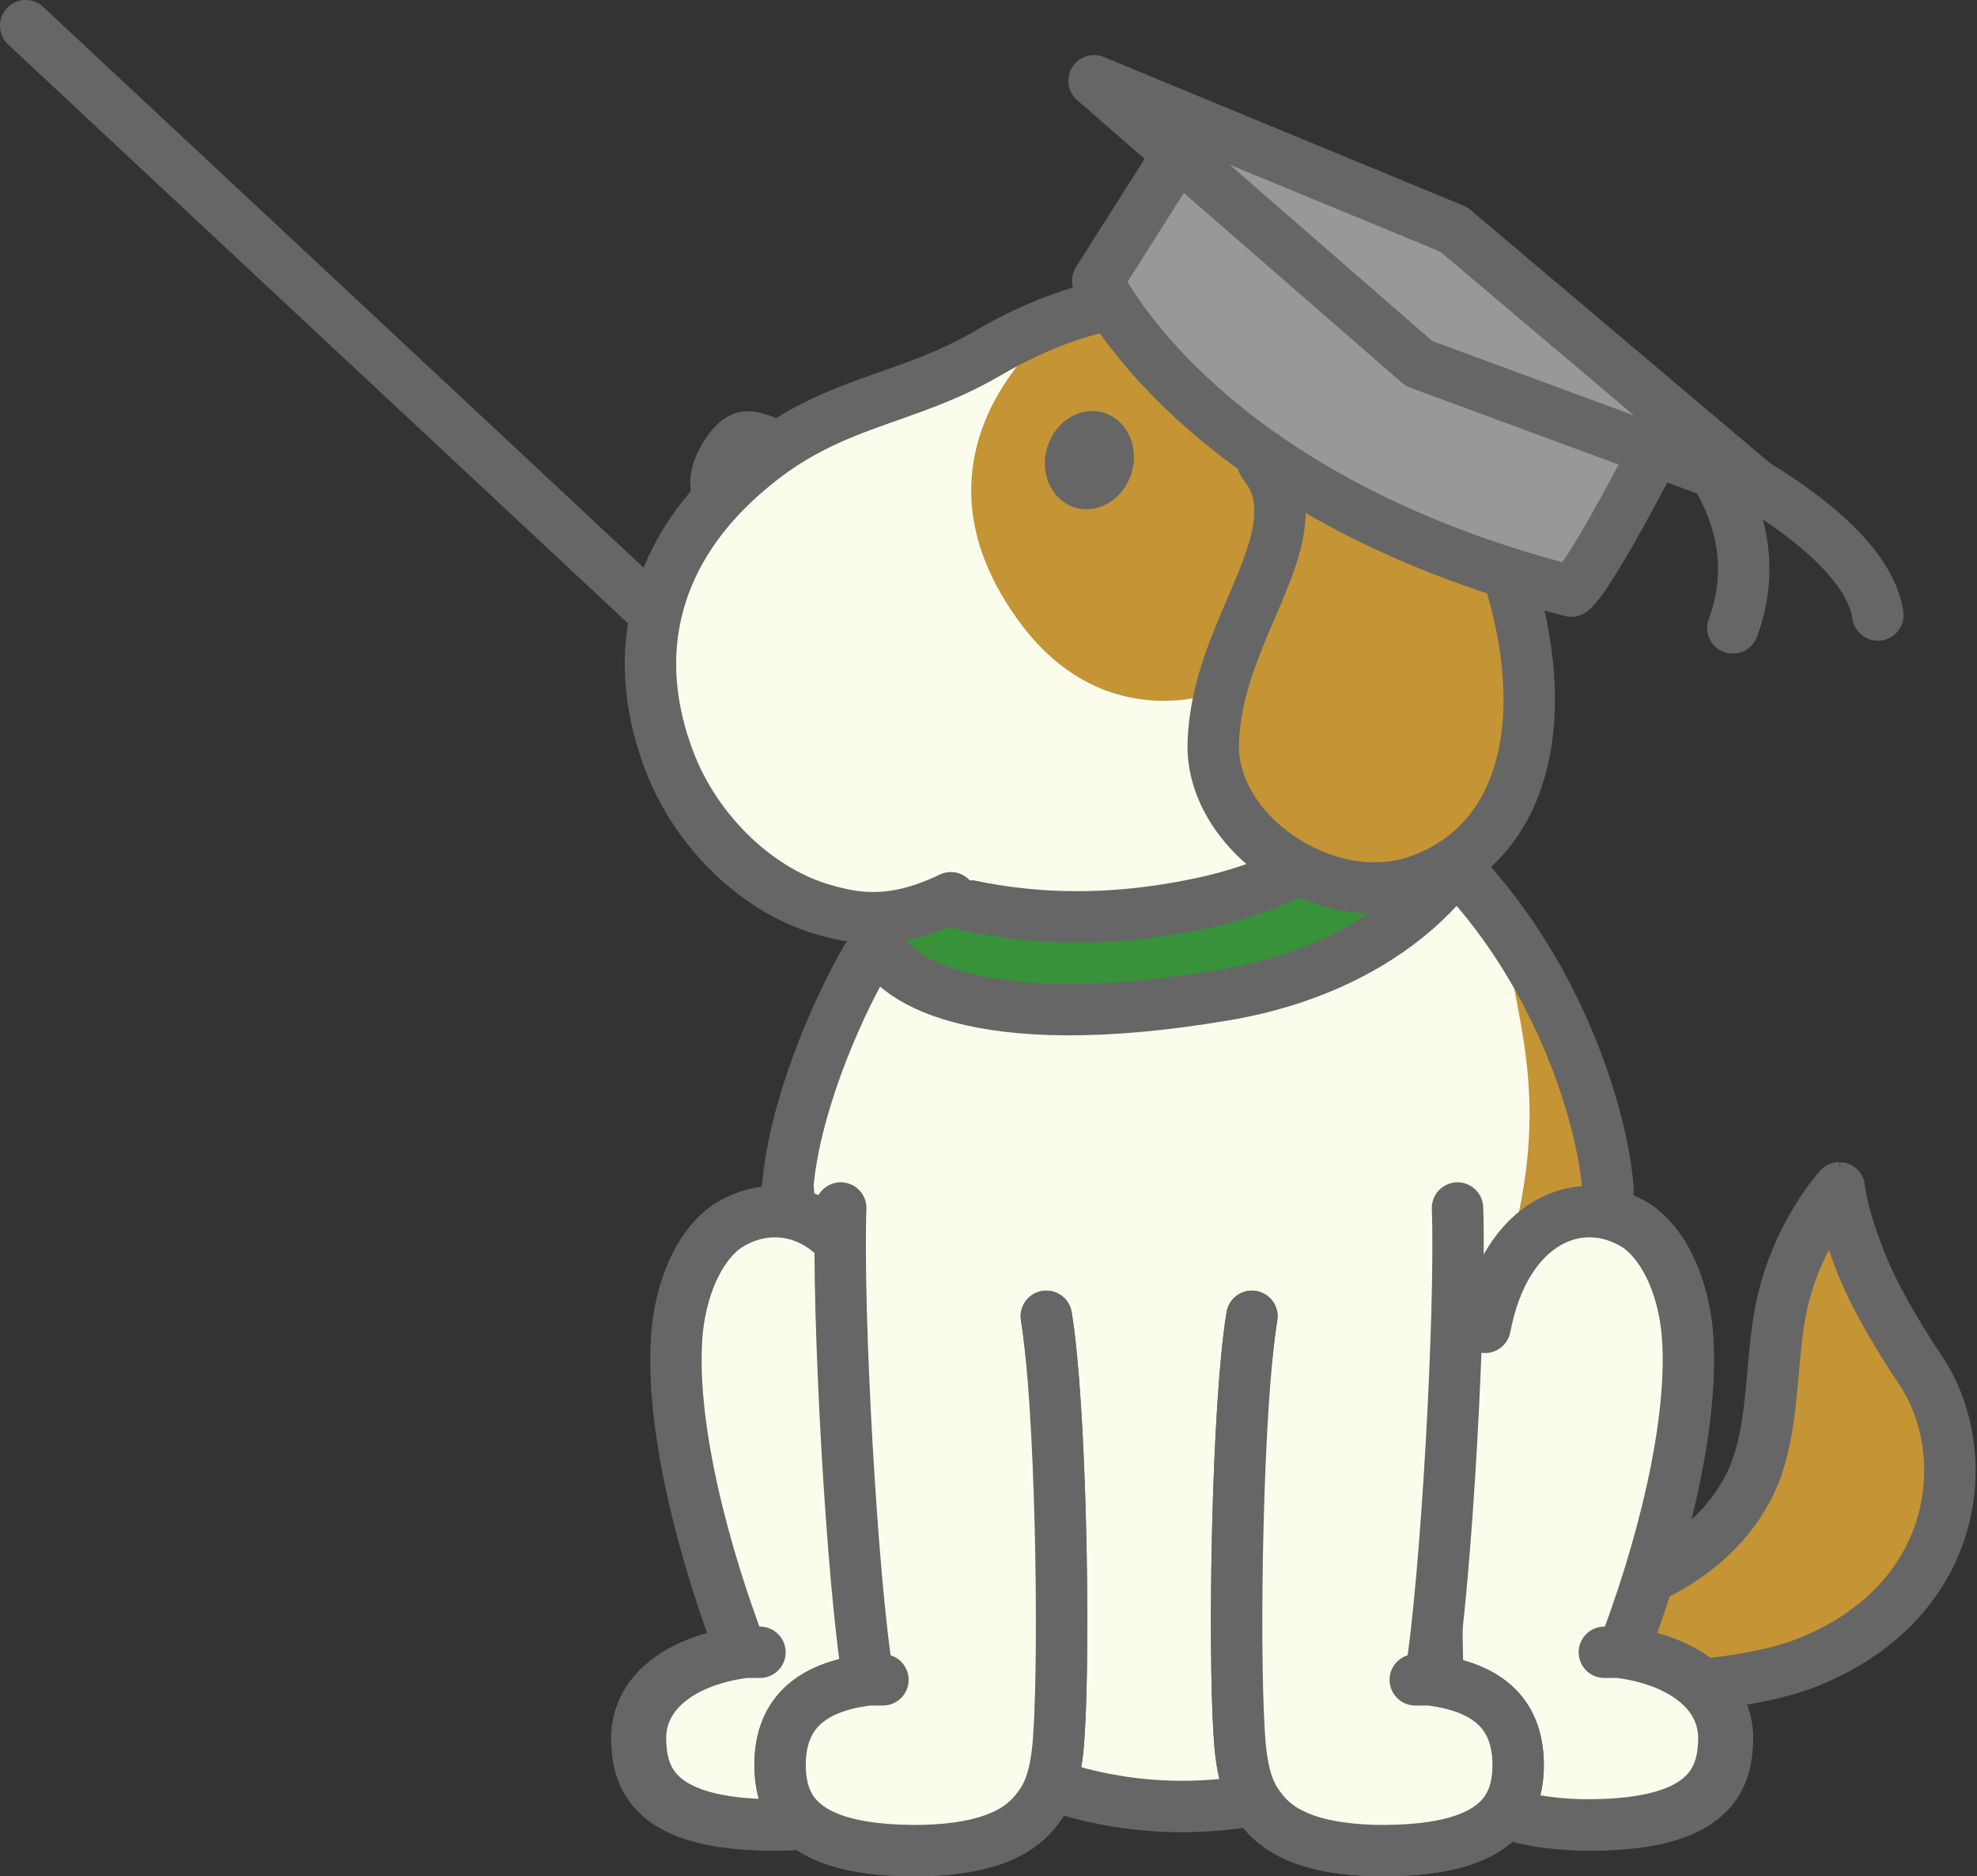
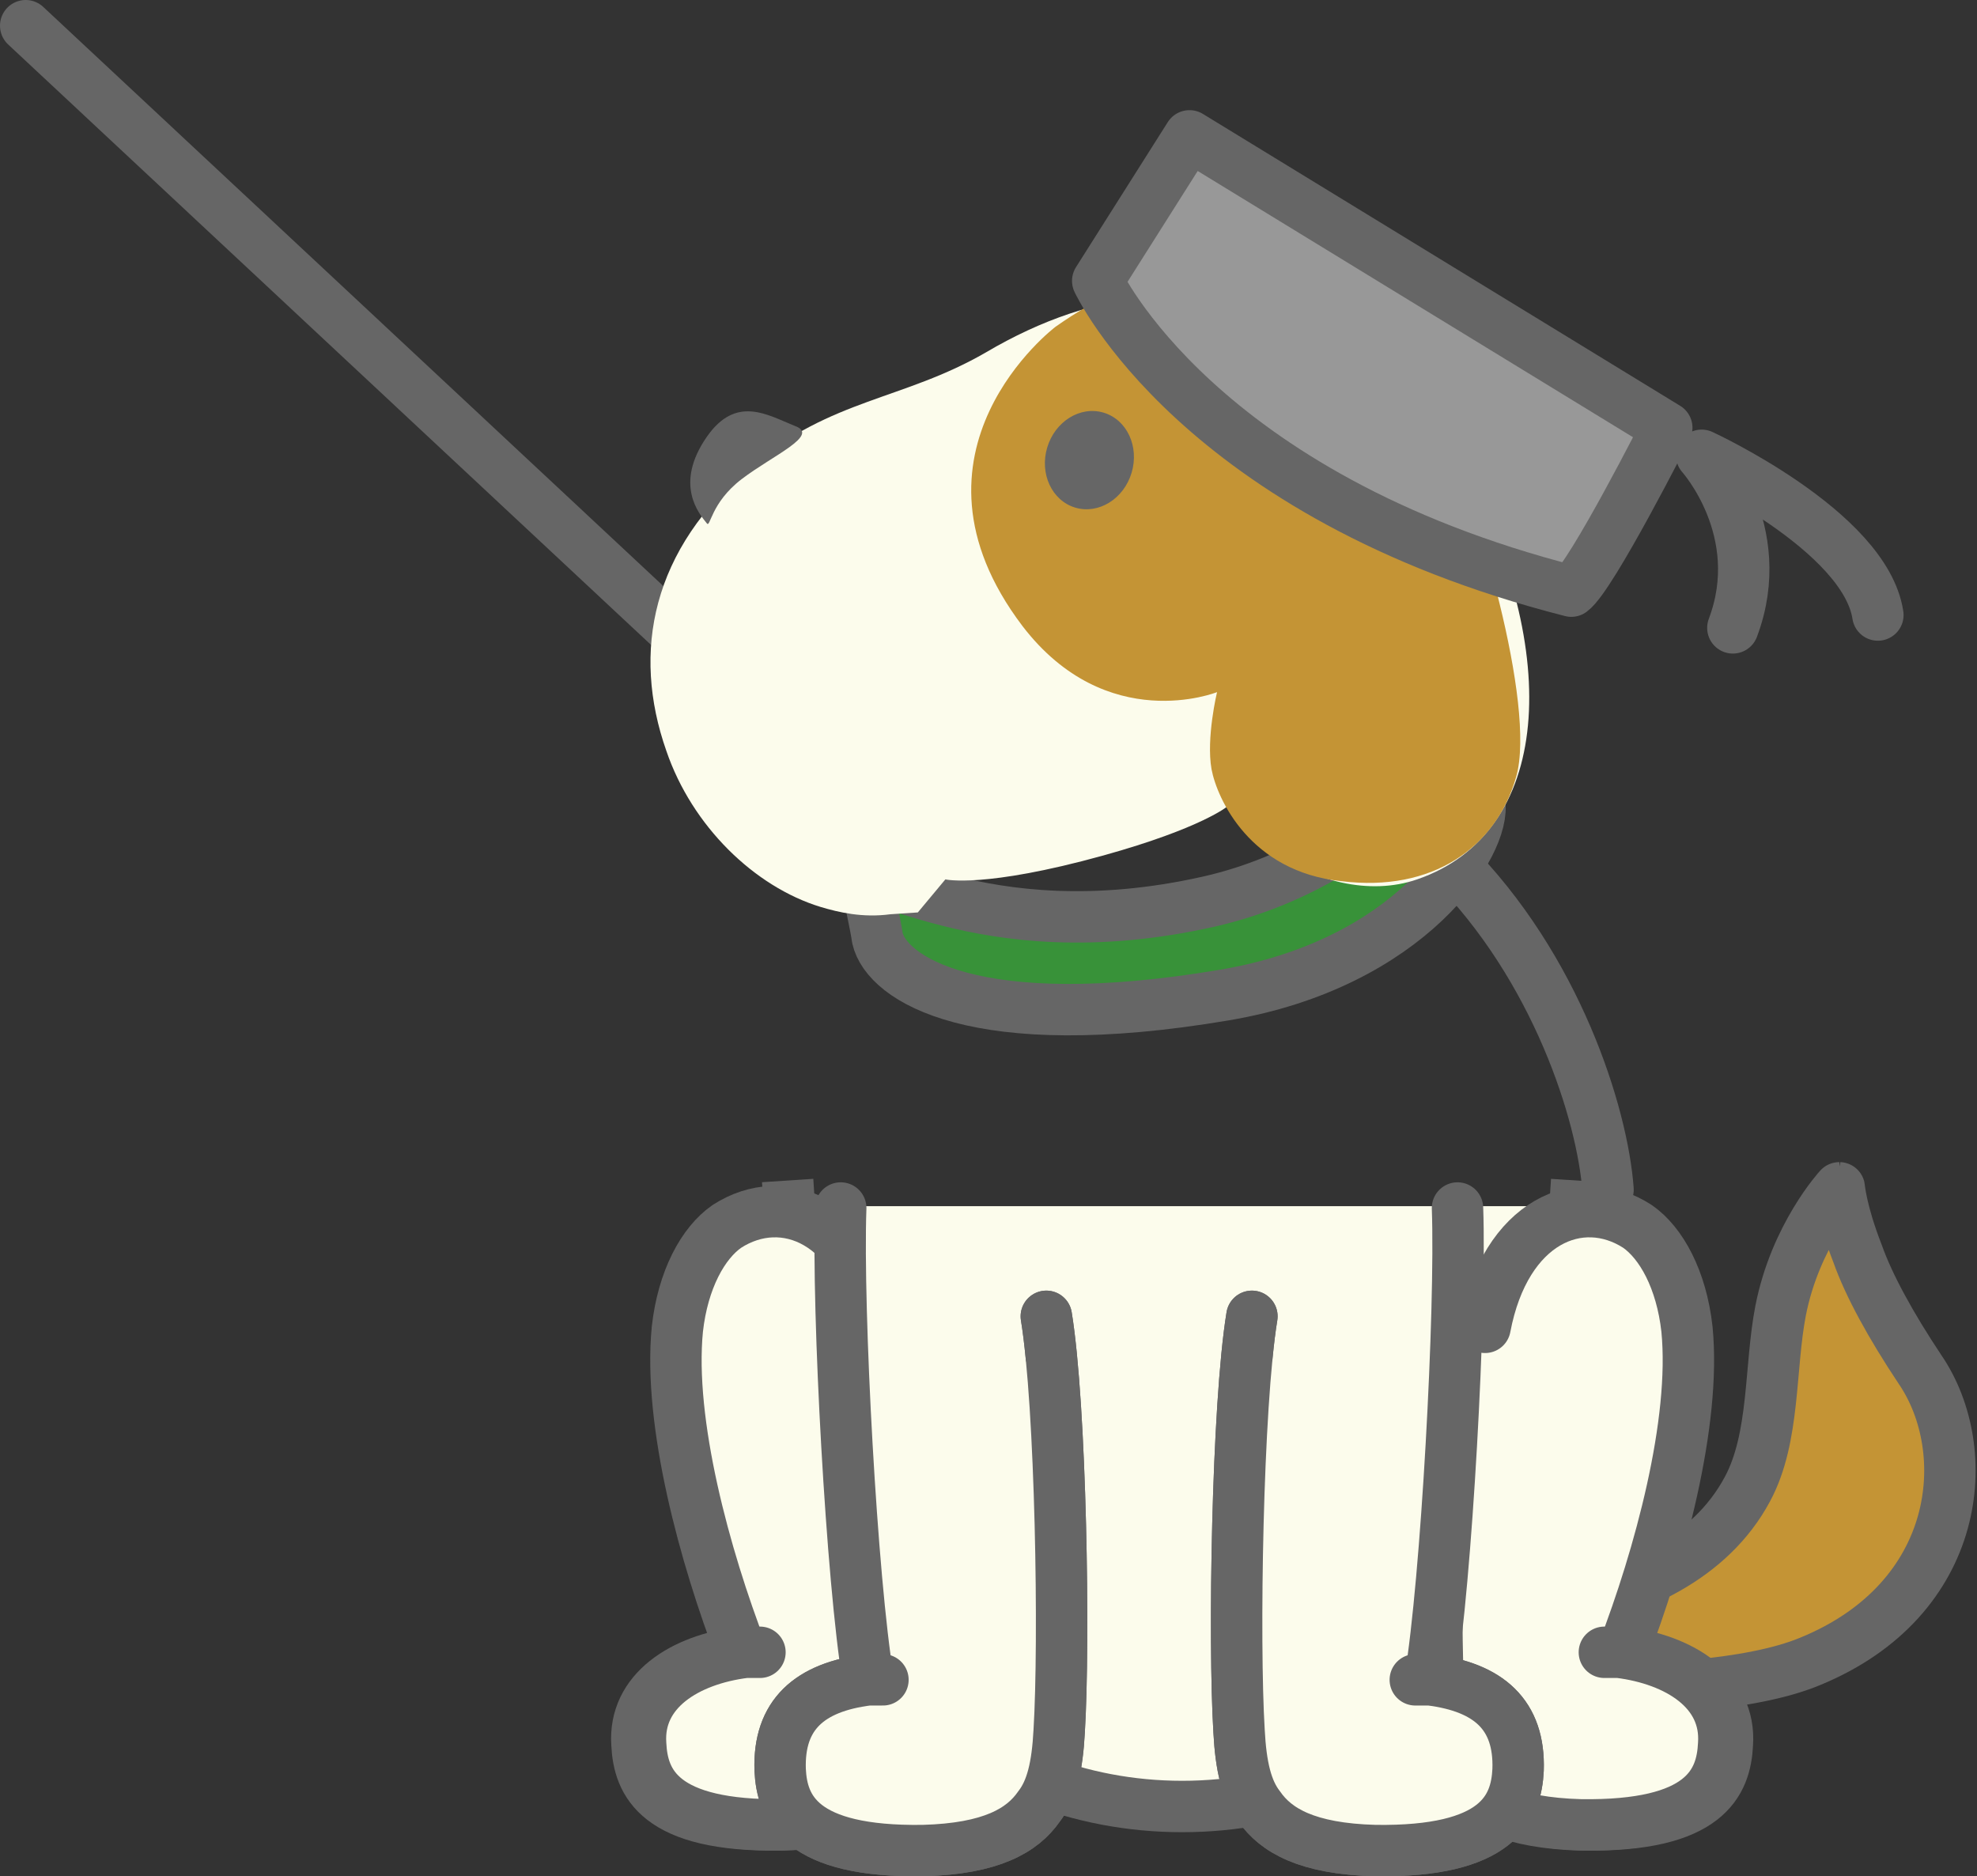
<svg xmlns="http://www.w3.org/2000/svg" version="1.1" id="レイヤー_1" x="0px" y="0px" viewBox="0 0 107.7 102.2" style="enable-background:new 0 0 107.7 102.2;" xml:space="preserve">
  <rect x="0" y="0" width="107.7" height="102.2" fill="#333333" stroke="none" />
  <style type="text/css">
	.st0{fill:#989898;stroke:#666666;stroke-width:2.8;stroke-linecap:round;stroke-linejoin:round;}
	.st1{fill:#FCFCEC;}
	.st2{fill:#FCFCEC;stroke:#666666;stroke-width:2.8;stroke-linecap:square;stroke-linejoin:round;stroke-miterlimit:3.864;}
	.st3{fill:#C49435;stroke:#666666;stroke-width:2.8;stroke-linecap:round;stroke-linejoin:round;}
	.st4{fill:#C49435;}
	.st5{fill:none;stroke:#666666;stroke-width:2.8;stroke-linecap:round;stroke-linejoin:round;stroke-miterlimit:3.864;}
	.st6{fill:#FCFCEC;stroke:#666666;stroke-width:2.8;stroke-linecap:round;stroke-linejoin:round;stroke-miterlimit:3.864;}
	.st7{fill:#389239;stroke:#666666;stroke-width:2.8;stroke-linecap:round;stroke-linejoin:round;stroke-miterlimit:3.864;}
	.st8{fill:none;stroke:#666666;stroke-width:2.8;stroke-linecap:round;}
	.st9{fill:#666666;}
	.st10{fill:none;stroke:#666666;stroke-width:2.8;stroke-linecap:round;stroke-linejoin:round;}
</style>
  <g>
    <line class="st0" x1="1.4" y1="1.4" x2="40.7" y2="38.1" />
-     <path class="st1" d="M85.8,69.6l0.7-4.8c0-8.8-6.9-17.9-8.7-21l-26.4,0c-1.8,3.1-8.8,16.8-9.1,21l0.7,4.8" />
    <path class="st2" d="M43,65.7l0.9,13.7c0,10.5,9.2,19,20.5,19c11.3,0,20.5-8.5,20.5-19l0.9-13.7" />
    <path class="st3" d="M101.2,68.3c0.6,1.7,1.8,3.9,3.4,6.3c3,4.4,2.3,12.5-6,15.9c-6.5,2.7-23.1,1.1-23.1,1.1l2.9-3.6   c0,0,12.7,0.8,16.8-6.9c1.5-2.8,1.2-6.6,1.8-9.7c0.8-4.1,3.2-6.7,3.2-6.7S100.3,66,101.2,68.3z" />
-     <path class="st4" d="M86.5,64.8C86.2,60.7,84,54,82.1,50.9c0.2,4,2.3,8,0.5,15.8C84,65.8,86.5,64.8,86.5,64.8z" />
    <path class="st5" d="M79,46.9c5.8,5.8,8.3,13.8,8.6,17.9" />
-     <path class="st6" d="M47.2,52.2c-1.8,3.1-4,8.4-4.3,12.6" />
    <path class="st2" d="M47.9,72.3c-1.1-5.8-5.2-7.5-8.3-5.5c-1.3,0.9-2.4,2.9-2.7,5.6c-0.5,5.1,1.5,12.4,3.5,17.6   c-3.2,0.4-5.9,2.1-5.7,5c0.1,2.1,1.1,4.5,7.8,4.4c3.7-0.1,5.7-1.1,6.6-2.4c0.7-0.9,1-2.2,1.1-4.1c0.3-4.9,0.1-17.7-0.7-22.6" />
    <path class="st6" d="M41.4,90c0,0-0.4,0-0.8,0c-3.2,0.4-5.9,2.1-5.7,5c0.1,2.1,1.1,4.5,7.8,4.4c3.7-0.1,5.7-1.1,6.6-2.4   c0.7-0.9,1-2.2,1.1-4.1c0.3-4.9,0.1-17.7-0.7-22.6" />
    <path class="st6" d="M45.8,65.8c-0.2,5.6,0.6,20.3,1.5,25.7c-3.2,0.4-4.9,1.9-4.8,4.9c0.1,2.1,1.1,4.5,7.8,4.4   c3.7-0.1,5.4-1.1,6.3-2.4c0.7-0.9,1-2.2,1.1-4.1c0.3-4.9,0.1-17.7-0.7-22.6" />
    <path class="st6" d="M48.1,91.5c0,0-0.4,0-0.8,0c-3.2,0.4-4.9,1.9-4.8,4.9c0.1,2.1,1.1,4.5,7.8,4.4c3.7-0.1,5.4-1.1,6.3-2.4   c0.7-0.9,1-2.2,1.1-4.1c0.3-4.9,0.1-17.7-0.7-22.6" />
    <path class="st6" d="M80.9,72.3c1.1-5.8,5.2-7.5,8.3-5.5c1.3,0.9,2.4,2.9,2.7,5.6c0.5,5.1-1.5,12.4-3.5,17.6c3.2,0.4,5.9,2.1,5.7,5   c-0.1,2.1-1.1,4.5-7.8,4.4c-3.7-0.1-5.7-1.1-6.6-2.4c-0.7-0.9-1-2.2-1.1-4.1c-0.3-4.9-0.1-17.7,0.7-22.6" />
    <path class="st6" d="M87.4,90c0,0,0.4,0,0.8,0c3.2,0.4,5.9,2.1,5.7,5c-0.1,2.1-1.1,4.5-7.8,4.4c-3.7-0.1-5.7-1.1-6.6-2.4   c-0.7-0.9-1-2.2-1.1-4.1c-0.3-4.9-0.1-17.7,0.7-22.6" />
    <path class="st6" d="M79.4,65.8c0.2,5.6-0.6,20.3-1.5,25.7c3.2,0.4,4.9,1.9,4.8,4.9c-0.1,2.1-1.1,4.5-7.8,4.4   c-3.7-0.1-5.4-1.1-6.3-2.4c-0.7-0.9-1-2.2-1.1-4.1c-0.3-4.9-0.1-17.7,0.7-22.6" />
    <path class="st6" d="M77.1,91.5c0,0,0.4,0,0.8,0c3.2,0.4,4.9,1.9,4.8,4.9c-0.1,2.1-1.1,4.5-7.8,4.4c-3.7-0.1-5.4-1.1-6.3-2.4   c-0.7-0.9-1-2.2-1.1-4.1c-0.3-4.9-0.1-17.7,0.7-22.6" />
    <path class="st7" d="M47.3,48.5c-0.4-2.2,5.8,3.5,18.6,0.6c10-2.3,13.7-10.2,14.2-8c0.1,0.6,0.4,2,0.5,2.6   c0.4,2.2-3.8,8.8-13.9,10.5c-13.6,2.3-18.4-0.9-18.9-3.1C47.7,50.4,47.4,49.1,47.3,48.5z" />
    <path class="st1" d="M50,49.7l1.5-1.8c0,0,2.1,0.5,8.6-1.3c5.4-1.5,6.8-2.7,6.8-2.7l2.4,2.4c2.2,1.7,5.3,2.5,7.9,1.6   c7.3-2.5,8-12.3,2.4-22.7c-1.9-3.4-5.7-6.4-8.2-7.5c-5.7-2.5-11.6-2.1-17.7,1.5c-4.5,2.6-8.4,2.5-12.8,6.2   c-5.4,4.5-6.5,10.1-4.6,15.5c1.4,4.1,4.8,7.4,8.4,8.5c1,0.3,2.3,0.6,3.8,0.4L50,49.7" />
    <path class="st4" d="M57.5,17.8c0,0-9,6.8-1.8,16.3c4.6,6,10.6,3.6,10.6,3.6s-0.6,2.5-0.3,4.2c0.3,1.6,2.1,5.6,7.1,6.1   c4.9,0.6,8.4-1.8,9.5-5.7c1.1-3.9-2.2-15.1-4-18.5c-1.8-3.3-5.9-6.2-10.1-7.4C64.4,15.1,62.2,14.5,57.5,17.8z" />
-     <path class="st8" d="M68.8,25.2c0.3,0.5,1.5,1.6,0.6,4.7c-0.9,3.1-3.1,6.3-3.3,10.4c-0.3,5,6.1,9.4,11.1,7.7   c7.3-2.5,8-12.3,2.4-22.7c-1.9-3.4-5.7-6.4-8.2-7.5c-5.7-2.5-11.6-2.1-17.7,1.5c-4.5,2.6-8.4,2.5-12.8,6.2   c-5.4,4.5-6.5,10.1-4.6,15.5c1.4,4.1,4.8,7.4,8.4,8.5c1.7,0.5,3.8,1,7.1-0.6" />
    <path class="st9" d="M40.4,26.1c-1.7,1.3-1.7,2.7-1.9,2.4c-0.4-0.5-1.8-2.1,0-4.7c1.6-2.3,3.3-1.2,4.8-0.6   C44.7,23.7,42.1,24.8,40.4,26.1z" />
    <ellipse transform="matrix(0.286 -0.958 0.958 0.286 18.313 74.79)" class="st9" cx="59.4" cy="25.1" rx="2.7" ry="2.4" />
    <path class="st10" d="M102.3,33.5c-0.7-4.6-9.6-8.7-9.6-8.7s3.7,4.1,1.7,9.4" />
    <path class="st0" d="M64.8,7.4l-5,7.9c0,0,5.4,11.7,25.8,16.9c1.1-0.8,5.2-8.9,5.2-8.9L64.8,7.4z" />
-     <polygon class="st0" points="59.6,4.4 77.3,19.8 96,26.7 79.2,12.5  " />
  </g>
</svg>